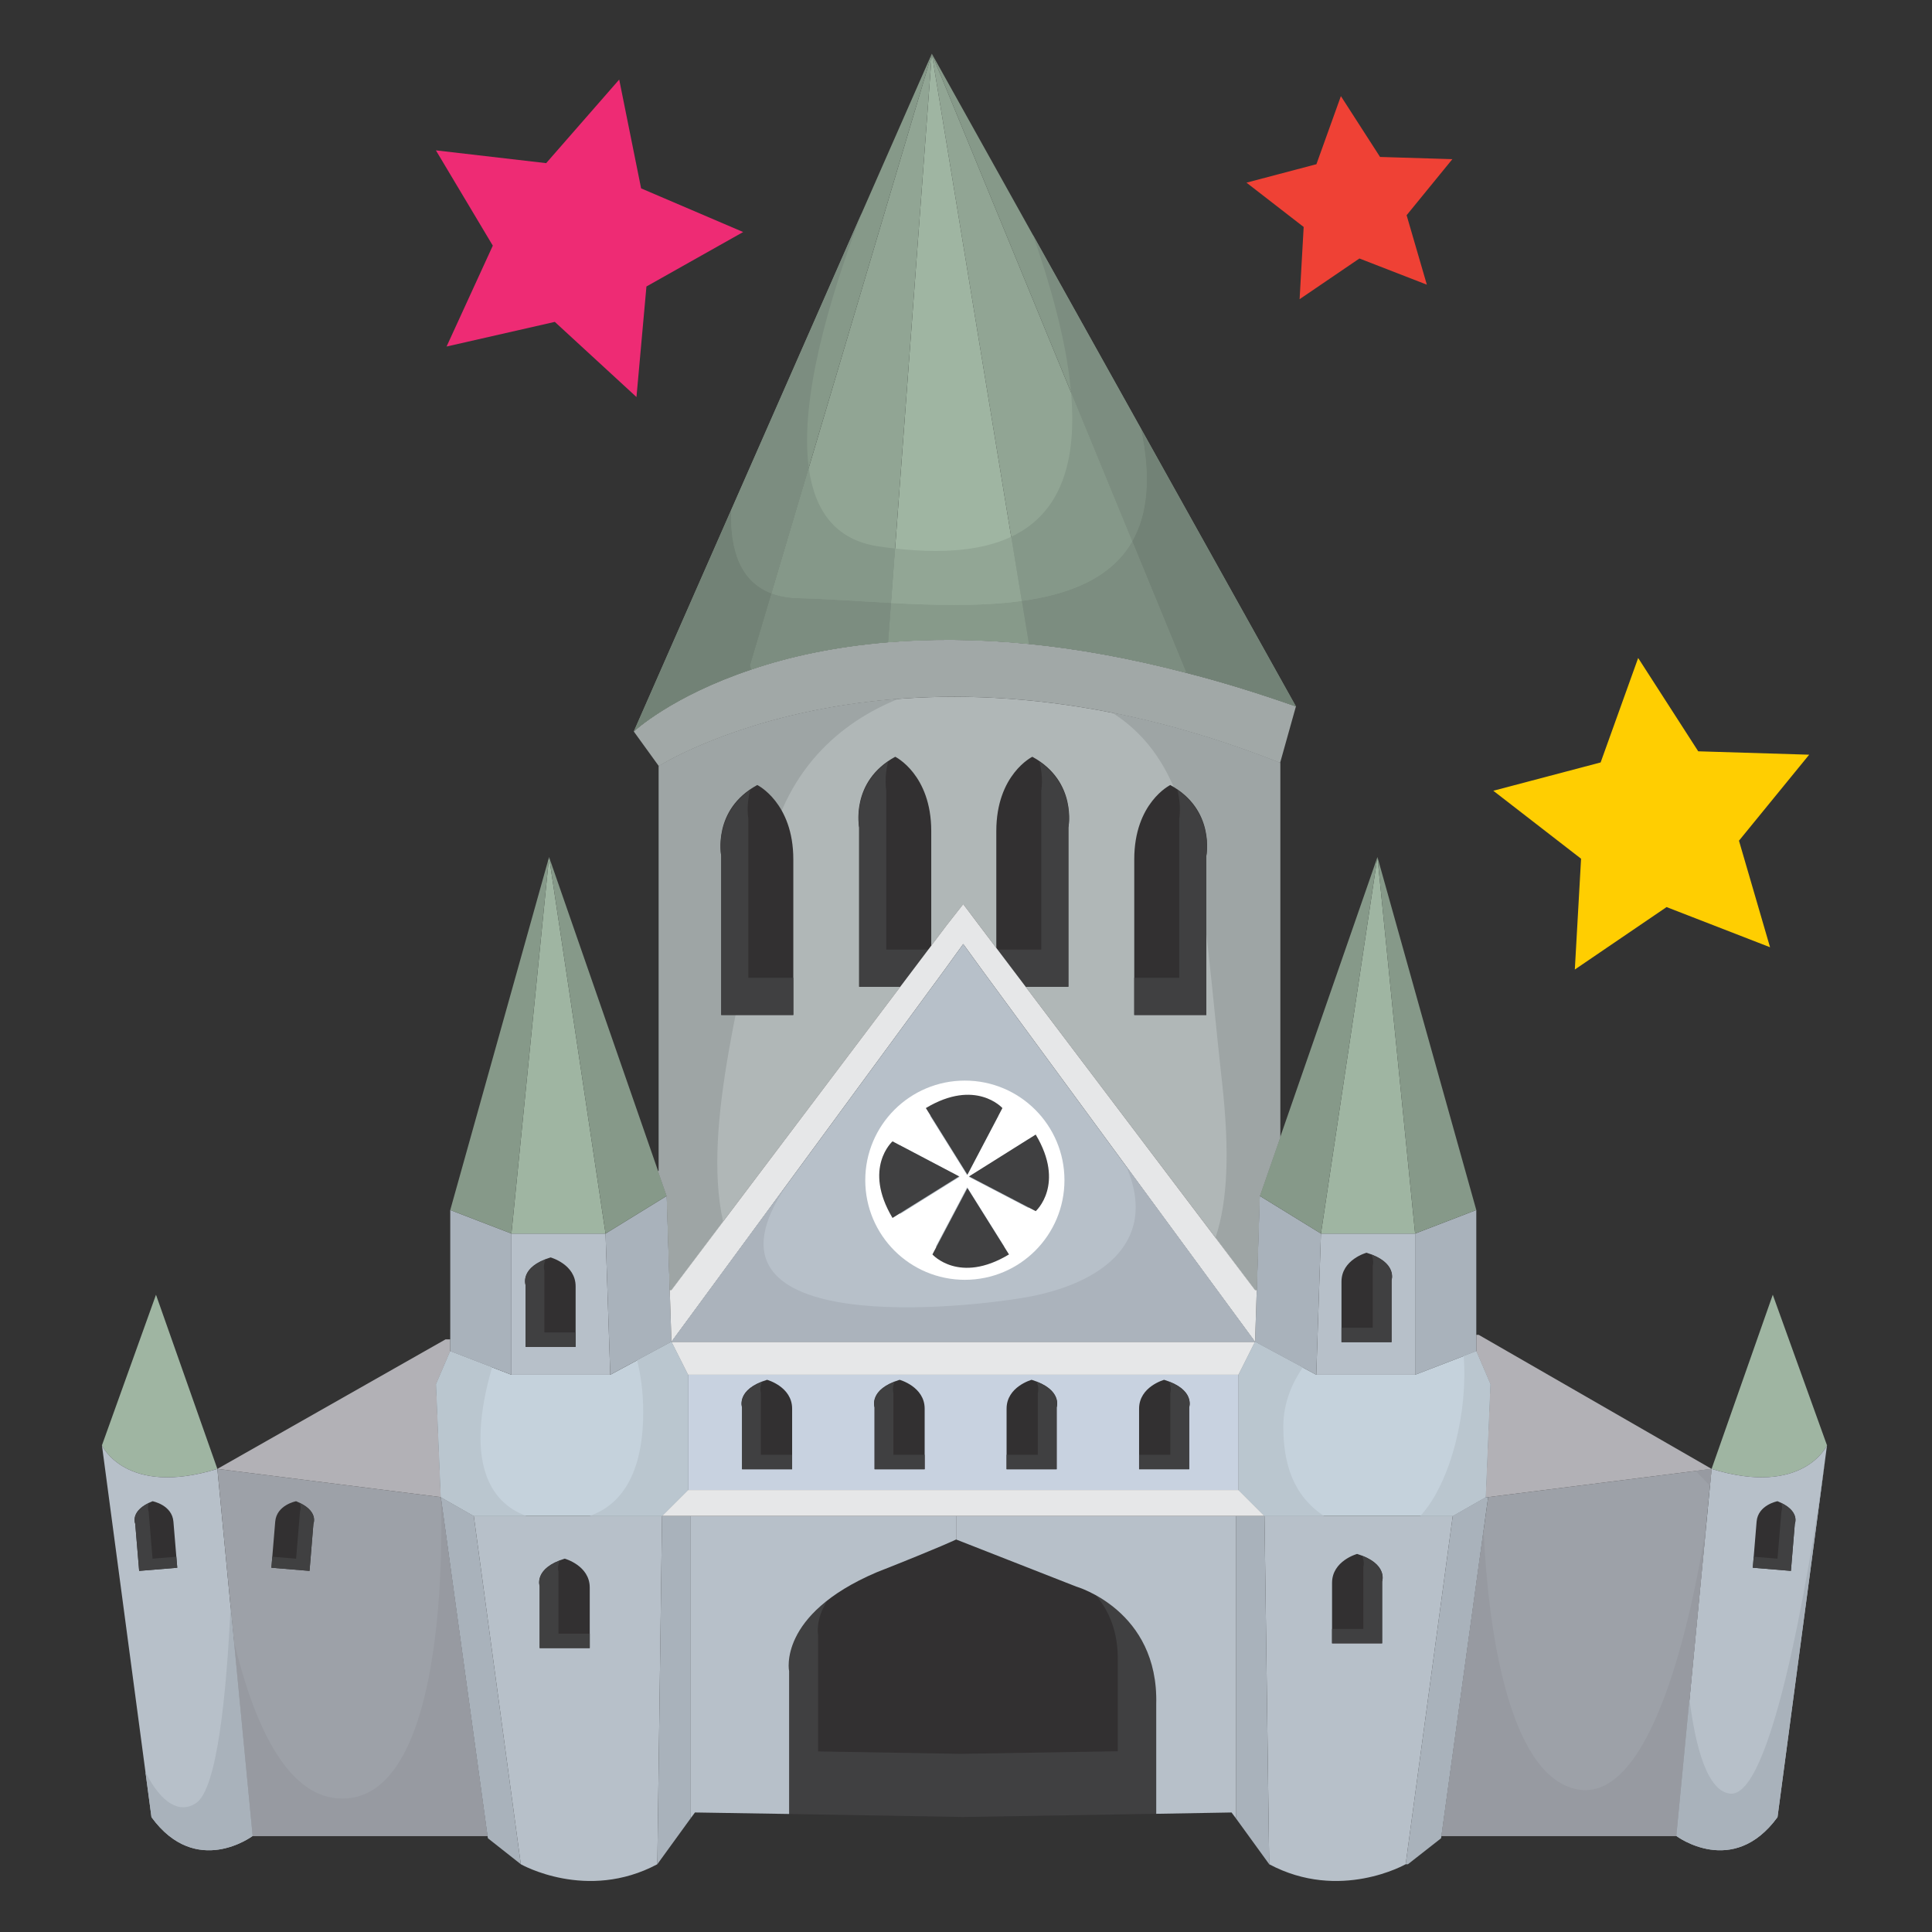
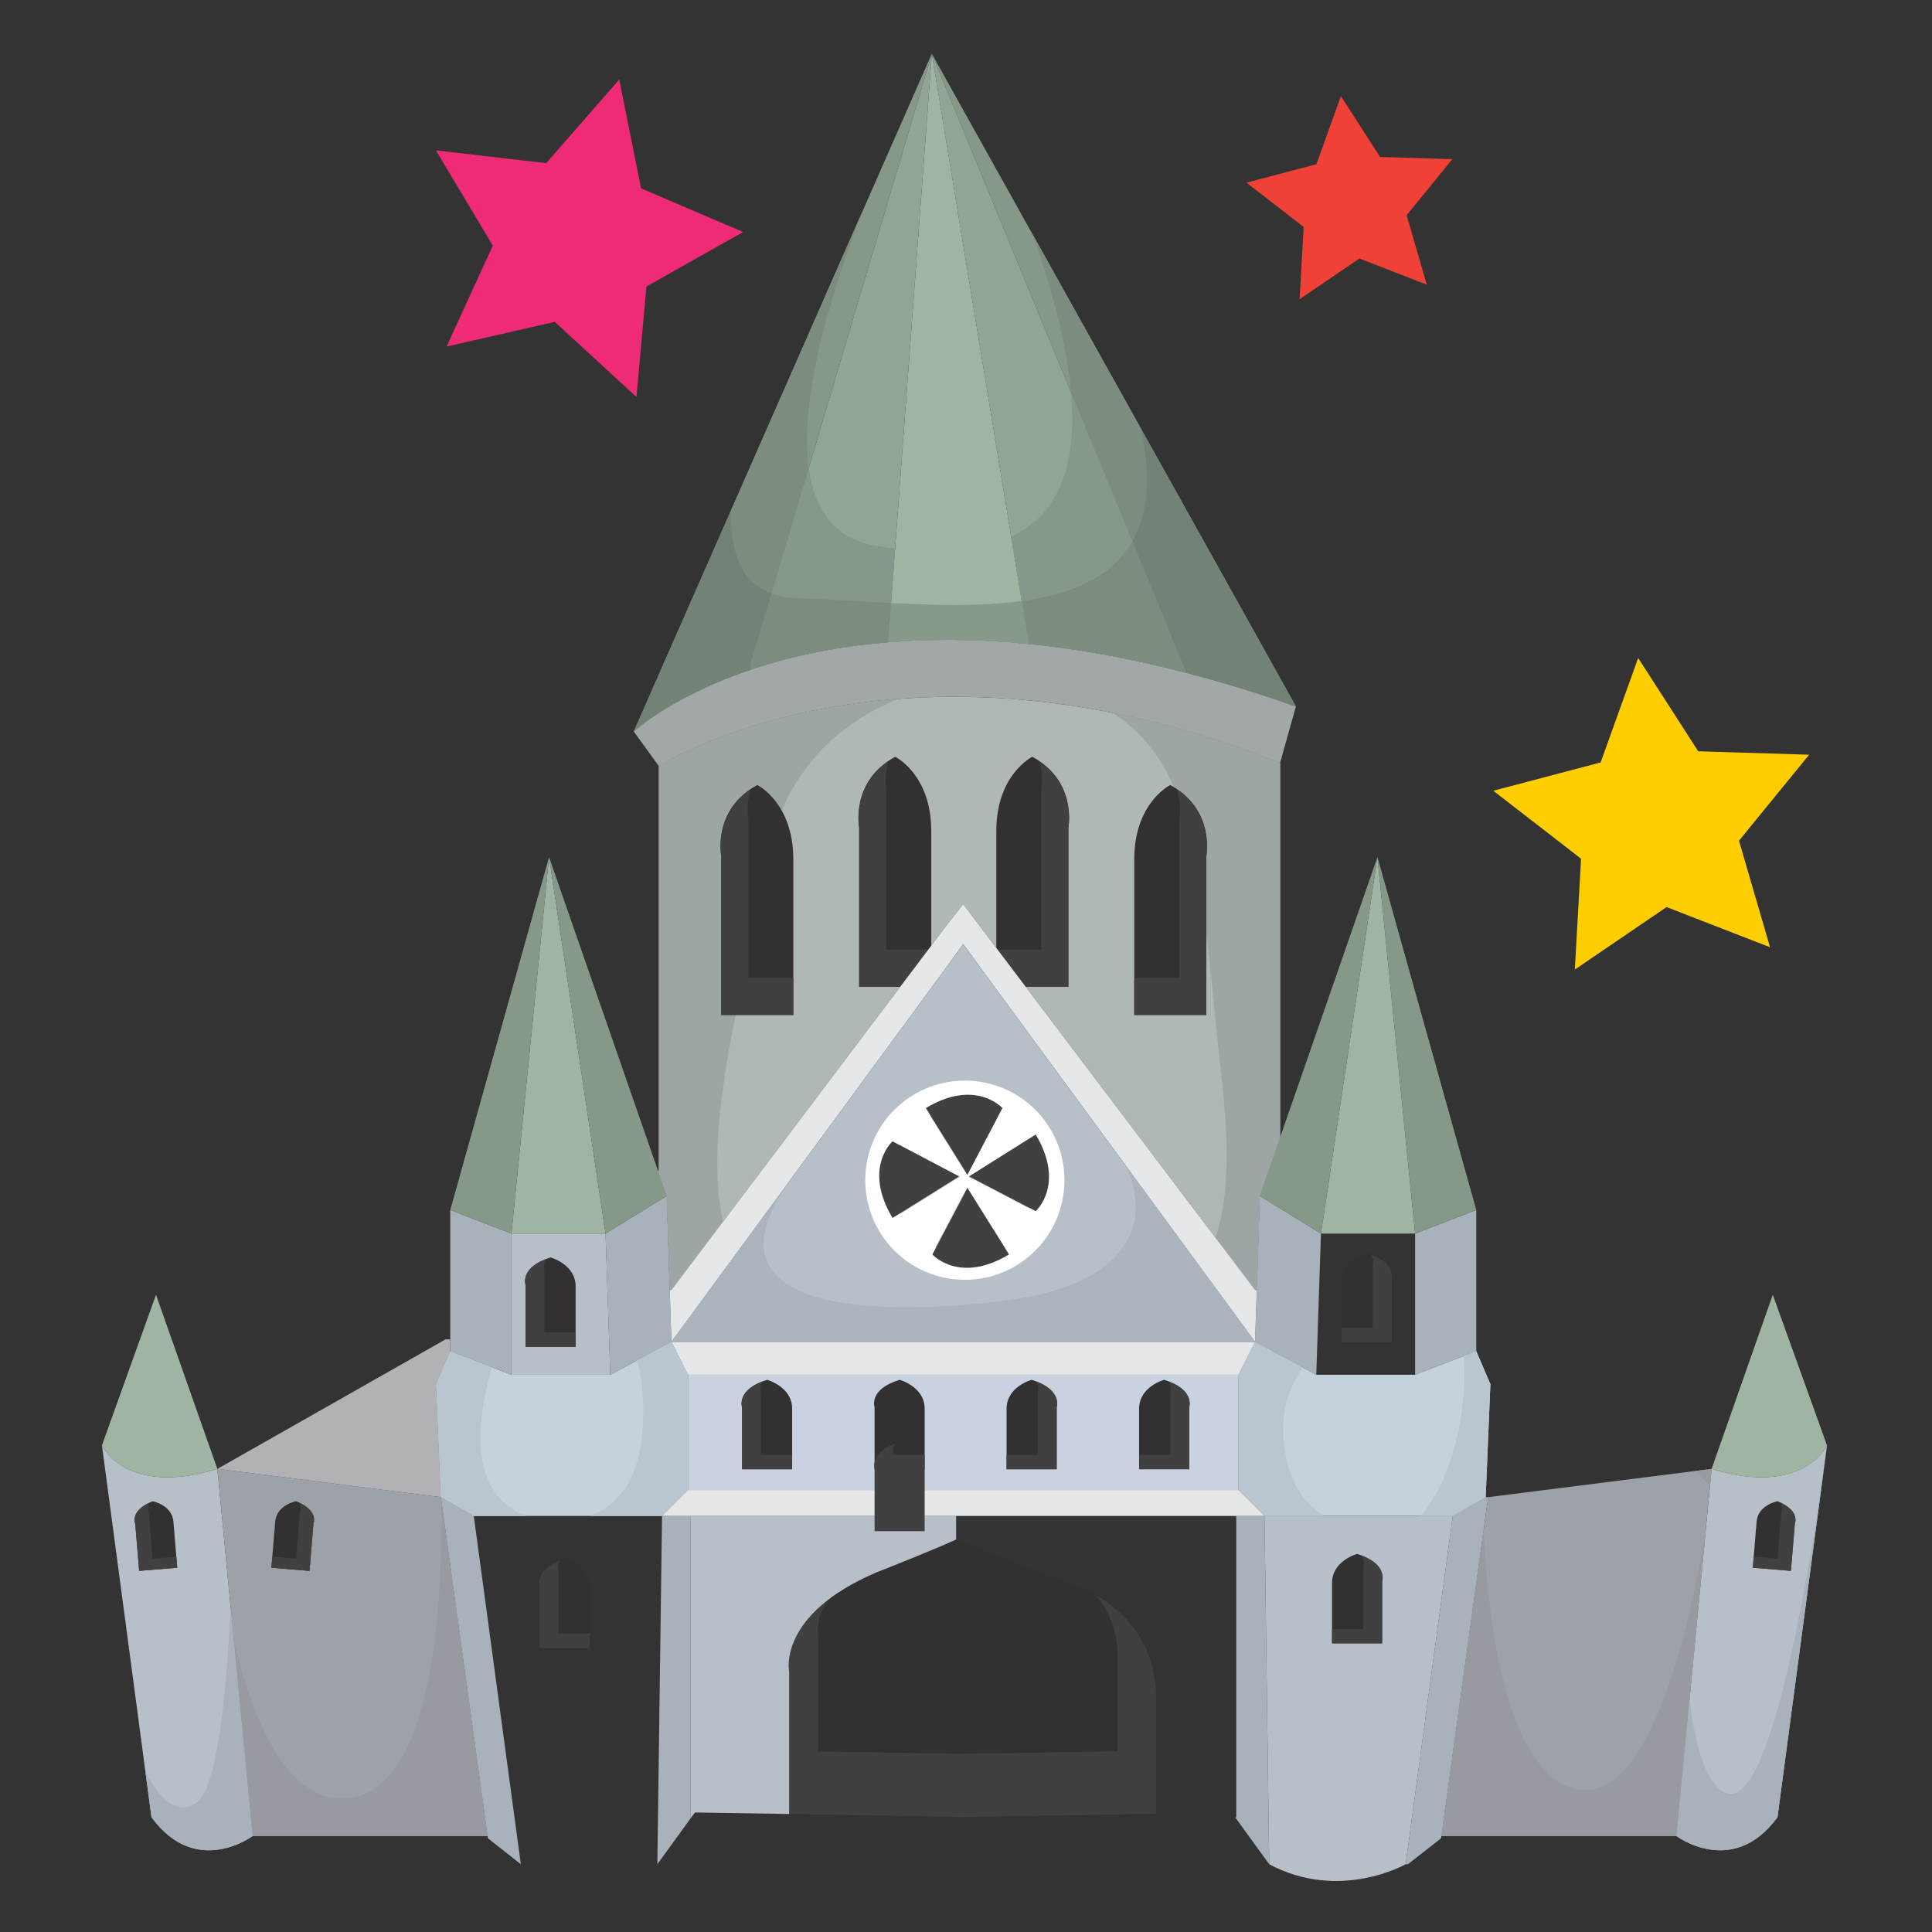
<svg xmlns="http://www.w3.org/2000/svg" version="1.1" id="Layer_1" x="0px" y="0px" width="144px" height="144px" viewBox="0 0 144 144" enable-background="new 0 0 144 144" xml:space="preserve">
  <rect x="0" y="0" width="144" height="144" fill="#333333" stroke="none" />
  <g>
    <g>
      <path fill="#323031" d="M71.794,135.429l14.385-0.239c0-0.926,0-3.467,0-8.165c0.183-7.019-5.963-8.771-5.963-8.771l-8.952-3.51    c0,0-1.038,0.52-5.95,2.457c-7.38,3.156-6.497,7.366-6.497,7.366v10.637L71.794,135.429z" />
      <path fill="#404041" d="M71.794,135.429l14.385-0.239c0-0.926,0-3.467,0-8.165c0.125-4.787-2.692-7.121-4.499-8.124    c0.934,1.098,1.689,2.687,1.631,4.961c0,3.837,0,5.91,0,6.665l-11.741,0.195l-10.593-0.183v-8.684c0,0-0.23-1.115,0.683-2.552    c-3.374,2.651-2.844,5.264-2.844,5.264v10.637L71.794,135.429z" />
-       <path fill="#B7C0C9" d="M91.792,135.092l0.294,0.392l0.056-0.042V112.99H75.655h-4.392v1.754l8.952,3.51    c0,0,6.146,1.752,5.963,8.771c0,4.698,0,7.239,0,8.165L91.792,135.092z" />
      <path fill="#B7C0C9" d="M65.314,117.201c4.912-1.938,5.95-2.457,5.95-2.457v-1.754h-3.327H51.449v22.451l0.059,0.042l0.291-0.392    l7.018,0.112v-10.637C58.817,124.567,57.934,120.357,65.314,117.201z" />
      <path fill="#9FB5A2" d="M136.175,107.728l-4.042-11.226l-4.561,12.981C134.407,111.588,136.175,107.728,136.175,107.728z" />
      <path fill="#9FB5A2" d="M16.201,109.483l-4.574-12.981l-4.03,11.226C7.598,107.728,9.353,111.588,16.201,109.483z" />
      <path fill="#B7C0C9" d="M132.485,135.441l3.69-27.714c0,0-1.769,3.86-8.602,1.756l-2.625,27.362    C124.949,136.846,129.157,140.002,132.485,135.441z" />
      <path fill="#B7C0C9" d="M7.598,107.728l3.692,27.714c3.326,4.561,7.535,1.404,7.535,1.404l-2.623-27.362    C9.353,111.588,7.598,107.728,7.598,107.728z" />
      <polygon fill="#9DA1A8" points="18.824,136.846 36.336,136.846 32.856,111.588 16.201,109.483   " />
      <polygon fill="#9DA1A8" points="127.573,109.483 110.919,111.588 107.437,136.846 124.949,136.846   " />
-       <polygon fill="#B2B1B6" points="110.735,111.588 110.919,111.588 127.573,109.483 110.216,99.492 110.034,99.492 110.034,100.713     111.085,103.169   " />
      <polygon fill="#B2B1B6" points="33.559,99.829 33.207,99.829 16.201,109.483 32.856,111.588 32.504,103.169 33.559,100.713   " />
      <polygon fill="#C5D2DC" points="38.119,102.468 33.559,100.713 32.504,103.169 32.856,111.588 35.313,112.99 49.345,112.99     51.282,111.055 51.282,102.468 50.046,100.012 45.486,102.468   " />
      <polygon fill="#A9B2BB" points="110.034,99.492 110.034,90.188 105.474,91.943 105.474,102.468 110.034,100.713   " />
      <polygon fill="#A9B2BB" points="98.456,91.943 93.896,89.136 93.672,96.152 93.545,100.012 98.107,102.468   " />
      <polygon fill="#A9B2BB" points="107.409,137.014 107.437,136.846 110.919,111.588 110.735,111.588 108.279,112.99     104.771,138.949 104.94,138.949   " />
      <polygon fill="#C5D2DC" points="108.279,112.99 110.735,111.588 111.085,103.169 110.034,100.713 105.474,102.468 98.107,102.468     93.545,100.012 92.312,102.468 92.312,111.055 94.247,112.99   " />
      <polygon fill="#A9B2BB" points="94.247,112.99 92.143,112.99 92.143,135.441 92.086,135.483 94.599,138.949   " />
      <polygon fill="#A9B2BB" points="49.345,112.99 48.994,138.949 51.508,135.483 51.449,135.441 51.449,112.99   " />
      <polygon fill="#A9B2BB" points="36.336,136.846 36.366,137.014 38.819,138.949 35.313,112.99 32.856,111.588   " />
      <polygon fill="#A9B2BB" points="33.559,100.713 38.119,102.468 38.119,91.943 33.559,90.188 33.559,99.829   " />
      <polygon fill="#A9B2BB" points="45.134,91.943 45.486,102.468 50.046,100.012 49.919,96.152 49.694,89.136   " />
-       <path fill="#B7C0C9" d="M48.994,138.949l0.352-25.959H35.313l3.506,25.959C38.819,138.949,43.732,141.757,48.994,138.949z" />
      <path fill="#B7C0C9" d="M104.771,138.949l3.508-25.959H94.247l0.352,25.959C99.859,141.757,104.771,138.949,104.771,138.949z" />
-       <polygon fill="#B7C0C9" points="105.474,91.943 98.456,91.943 98.107,102.468 105.474,102.468   " />
      <polygon fill="#B7C0C9" points="38.119,102.468 45.486,102.468 45.134,91.943 38.119,91.943   " />
      <polygon fill="#C8D2E0" points="68.639,102.468 51.282,102.468 51.282,111.055 68.289,111.055 75.304,111.055 92.312,111.055     92.312,102.468 74.953,102.468   " />
      <polygon fill="#E6E7E8" points="68.289,111.055 51.282,111.055 49.345,112.99 51.449,112.99 67.937,112.99 71.264,112.99     75.655,112.99 92.143,112.99 94.247,112.99 92.312,111.055 75.304,111.055   " />
      <polygon fill="#E6E7E8" points="69.339,100.012 50.046,100.012 51.282,102.468 68.639,102.468 74.953,102.468 92.312,102.468     93.545,100.012 74.252,100.012   " />
      <path fill="#A1A8A7" d="M66.197,47.868c-4.085,0.337-7.479,1.107-10.201,2.035c-5.964,1.992-8.758,4.617-8.758,4.617l1.867,2.581    c0,0,18.017-11.464,46.306-0.238l1.179-4.209c-2.877-1.011-5.614-1.853-8.208-2.512c-4.253-1.108-8.153-1.796-11.703-2.147    C72.779,47.614,69.285,47.614,66.197,47.868z" />
      <polygon fill="#9FB5A2" points="102.667,63.879 98.456,91.943 105.474,91.943   " />
      <polygon fill="#9FB5A2" points="45.134,91.943 40.924,63.879 38.119,91.943   " />
      <polygon fill="#869989" points="110.034,90.188 102.667,63.879 105.474,91.943   " />
      <polygon fill="#869989" points="102.667,63.879 95.412,84.772 93.896,89.136 98.456,91.943   " />
      <polygon fill="#869989" points="40.924,63.879 33.559,90.188 38.119,91.943   " />
      <polygon fill="#869989" points="45.134,91.943 49.694,89.136 49.052,87.284 40.924,63.879   " />
      <path fill="#869989" d="M96.591,52.653L69.453,4.003l18.943,46.082l-0.014,0.056C90.977,50.8,93.713,51.642,96.591,52.653z" />
      <path fill="#B0B7B7" d="M49.106,57.101V87.27l-0.054,0.015l0.643,1.852l0.225,7.017h0.127l20.518-27.194l1.23-1.571l1.055,1.403    l20.696,27.362h0.127l0.224-7.017l1.516-4.363v-27.91C67.123,45.637,49.106,57.101,49.106,57.101z" />
      <path fill="#91A594" d="M76.679,47.993c3.55,0.352,7.45,1.039,11.703,2.147l0.014-0.056L69.453,4.003L76.679,47.993z" />
      <path fill="#9FB5A2" d="M76.679,47.993l-7.227-43.99l-3.255,43.865C69.285,47.614,72.779,47.614,76.679,47.993z" />
      <path fill="#91A594" d="M66.197,47.868l3.255-43.865L55.898,49.607l0.099,0.295C58.718,48.975,62.112,48.205,66.197,47.868z" />
      <path fill="#869989" d="M47.239,54.52c0,0,2.793-2.625,8.758-4.617l-0.099-0.295L69.453,4.003L47.239,54.52z" />
      <path fill="#BAC6CF" d="M33.559,100.713l-1.054,2.456l0.352,8.419l2.457,1.402h3.919c-2.78-1-4.575-4.126-2.556-11.078    L33.559,100.713z" />
      <path fill="#BAC6CF" d="M43.947,112.99h5.398l1.937-1.936v-8.587l-1.236-2.456l-2.561,1.377c0.253,0.992,0.457,2.285,0.457,3.886    C47.942,108.884,46.896,111.96,43.947,112.99z" />
      <path fill="#BAC6CF" d="M108.279,112.99l2.456-1.402l0.351-8.419l-1.052-2.456l-0.942,0.361c0.331,4.012-0.898,9.369-3.225,11.916    H108.279z" />
      <path fill="#BAC6CF" d="M98.682,112.99c-2.311-1.528-3.032-3.918-3.032-6.665c0-1.823,0.706-3.315,1.45-4.4l-3.556-1.913    l-1.233,2.456v8.587l1.936,1.936H98.682z" />
      <polygon fill="#E6E7E8" points="76.981,17.499 96.591,52.653 76.979,17.496   " />
      <polygon fill="#E6E7E8" points="64.223,15.897 64.22,15.901 54.501,38.005   " />
      <path fill="#7C8D80" d="M76.981,17.499c1.661,4.729,2.574,8.604,2.849,11.748l4.56,11.093c1.11-1.95,1.438-4.663,0.64-8.413    l11.561,20.726L76.981,17.499z" />
      <path fill="#859889" d="M75.367,40.009l0.786,4.781c3.64-0.501,6.696-1.739,8.237-4.451l-4.56-11.093    C80.35,35.156,78.615,38.477,75.367,40.009z" />
-       <path fill="#92A695" d="M66.714,40.885l-0.299,4.057c1.563,0.084,3.149,0.147,4.711,0.147c1.738,0,3.438-0.078,5.026-0.298    l-0.786-4.781c-1.556,0.732-3.462,1.056-5.631,1.056C68.779,41.065,67.77,41.002,66.714,40.885z" />
      <path fill="#859889" d="M60.281,34.862l-2.783,9.362c0.577,0.216,1.246,0.34,2.019,0.36c2.091,0.054,4.461,0.229,6.898,0.358    l0.299-4.057c-0.404-0.045-0.814-0.1-1.233-0.16C62.235,40.25,60.704,38.024,60.281,34.862z" />
      <path fill="#7C8D80" d="M54.501,38.005c-0.102,3.038,0.706,5.358,2.997,6.219l2.783-9.362c-0.677-5.042,1.459-12.46,3.938-18.961    L54.501,38.005z" />
      <polygon fill="#E6E7E8" points="54.501,38.003 47.239,54.52 54.501,38.005   " />
      <path fill="#728276" d="M96.591,52.653L85.03,31.927c0.798,3.75,0.47,6.463-0.64,8.413l4.006,9.745l-0.014,0.056    C90.977,50.8,93.713,51.642,96.591,52.653z" />
      <path fill="#7C8D80" d="M76.153,44.791l0.526,3.203c3.55,0.352,7.45,1.039,11.703,2.147l0.014-0.056L84.39,40.34    C82.849,43.051,79.792,44.289,76.153,44.791z" />
      <path fill="#879A8A" d="M66.416,44.941l-0.218,2.927c1.387-0.114,2.852-0.176,4.401-0.176h0.005h0.009    c1.857,0,3.831,0.089,5.922,0.287c0.05,0.005,0.097,0.01,0.145,0.014l-0.526-3.203c-1.589,0.22-3.288,0.298-5.026,0.298    C69.564,45.088,67.979,45.026,66.416,44.941z" />
      <path fill="#7C8D80" d="M55.898,49.607l0.099,0.295c2.722-0.928,6.116-1.698,10.201-2.035l0.218-2.927    c-2.437-0.128-4.807-0.304-6.898-0.358c-0.773-0.02-1.442-0.144-2.019-0.36L55.898,49.607z" />
      <path fill="#728276" d="M54.501,38.005L47.239,54.52c0,0,2.793-2.625,8.758-4.617l-0.099-0.295l1.601-5.384    C55.207,43.363,54.399,41.042,54.501,38.005z" />
      <path fill="#9EA5A5" d="M66.938,52.098c-11.325,0.872-17.832,5.003-17.832,5.003V87.27l-0.054,0.015l0.643,1.852l0.225,7.017    h0.127l3.849-5.099c-1.619-7.239,1.705-17.911,3.167-26.473C58.31,57.28,62.807,53.78,66.938,52.098z" />
      <path fill="#9EA5A5" d="M93.545,96.152h0.127l0.224-7.017l1.516-4.363v-27.91c-4.429-1.758-8.604-2.958-12.5-3.734    c6.592,4.206,6.572,13.139,8.177,27.589c0.571,5.135,0.414,8.842-0.494,11.533L93.545,96.152z" />
      <path fill="#979AA1" d="M25.139,134.039c-3.902-0.313-6.275-5.765-7.707-11.722l1.392,14.528h17.512l-3.48-25.258    C32.856,111.588,33.909,134.742,25.139,134.039z" />
      <path fill="#979AA1" d="M127.573,109.483l-1.193,0.149c0.521,0.517,0.892,0.92,1.07,1.115L127.573,109.483z" />
      <path fill="#979AA1" d="M127.163,113.773c-1.015,6.363-3.988,20.939-9.764,19.564c-5.004-1.192-6.518-12.123-6.816-19.324    l-3.146,22.832h17.512L127.163,113.773z" />
      <path fill="#A9B2BB" d="M14.616,134.391c-1.209,0.806-2.573,0.055-3.773-2.305l0.447,3.355c3.326,4.561,7.535,1.404,7.535,1.404    l-1.638-17.098C16.871,126.479,16.165,133.355,14.616,134.391z" />
      <path fill="#A9B2BB" d="M132.485,135.441l3.566-26.773c-0.636,4.661-3.65,25.331-7.074,25.02    c-1.716-0.156-2.599-3.435-3.052-7.026l-0.976,10.185C124.949,136.846,129.157,140.002,132.485,135.441z" />
      <path fill="#323031" d="M59.041,109.508c0,0,0-2.874,0-4.512c0-1.643-1.868-2.153-1.868-2.153c-2.341,0.713-1.865,2.05-1.865,2.05    v4.615H59.041z" />
      <path fill="#404041" d="M59.041,109.508c0,0,0-0.443,0-1.077H56.71v-4.617c0,0-0.121-0.372,0.099-0.828    c-1.89,0.733-1.5,1.907-1.5,1.907v4.615H59.041z" />
      <path fill="#323031" d="M59.129,75.651c0,0,0-7.39,0-11.601c0-4.226-2.686-5.54-2.686-5.54c-3.373,1.836-2.687,5.271-2.687,5.271    v11.869H59.129z" />
      <path fill="#404041" d="M59.129,75.651c0,0,0-1.139,0-2.771h-3.353v-11.87c0,0-0.176-0.959,0.141-2.133    c-2.722,1.889-2.16,4.905-2.16,4.905v11.869H59.129z" />
      <path fill="#323031" d="M69.41,73.547c0,0,0-7.391,0-11.601c0-4.227-2.685-5.541-2.685-5.541    c-3.374,1.837-2.688,5.271-2.688,5.271v11.87H69.41z" />
      <path fill="#404041" d="M69.41,73.547c0,0,0-1.138,0-2.77h-3.354v-11.87c0,0-0.173-0.961,0.142-2.135    c-2.723,1.889-2.16,4.904-2.16,4.904v11.87H69.41z" />
      <path fill="#323031" d="M84.541,75.651h5.372V63.783c0,0,0.685-3.436-2.688-5.271c0,0-2.684,1.313-2.684,5.54    C84.541,68.262,84.541,75.651,84.541,75.651z" />
      <path fill="#404041" d="M87.894,61.011v11.87h-3.353c0,1.632,0,2.771,0,2.771h5.372V63.783c0,0,0.563-3.016-2.159-4.905    C88.067,60.052,87.894,61.011,87.894,61.011z" />
      <path fill="#323031" d="M74.259,61.946c0,4.21,0,11.601,0,11.601h5.372v-11.87c0,0,0.685-3.434-2.687-5.271    C76.945,56.406,74.259,57.72,74.259,61.946z" />
      <path fill="#404041" d="M77.612,70.777h-3.353c0,1.632,0,2.77,0,2.77h5.372v-11.87c0,0,0.562-3.015-2.16-4.904    c0.314,1.173,0.141,2.135,0.141,2.135V70.777z" />
      <path fill="#323031" d="M11.371,111.893c-1.739,0.691-1.292,1.679-1.292,1.679l0.293,3.513l2.84-0.234    c0,0-0.181-2.188-0.286-3.435C12.825,112.164,11.371,111.893,11.371,111.893z" />
      <path fill="#404041" d="M10.079,113.571l0.293,3.513l2.84-0.234c0,0-0.029-0.337-0.069-0.821l-1.772,0.147l-0.292-3.512    c0,0-0.115-0.277,0.022-0.64C9.708,112.703,10.079,113.571,10.079,113.571z" />
      <path fill="#323031" d="M20.513,113.415c-0.104,1.247-0.286,3.435-0.286,3.435l2.843,0.234l0.29-3.513    c0,0,0.447-0.987-1.292-1.679C22.069,111.893,20.618,112.164,20.513,113.415z" />
      <path fill="#404041" d="M22.069,116.176l-1.772-0.147c-0.042,0.484-0.069,0.821-0.069,0.821l2.843,0.234l0.29-3.513    c0,0,0.37-0.868-1.024-1.547c0.138,0.362,0.024,0.64,0.024,0.64L22.069,116.176z" />
      <path fill="#323031" d="M133.776,113.571c0,0,0.445-0.987-1.292-1.679c0,0-1.453,0.271-1.557,1.522    c-0.104,1.247-0.284,3.435-0.284,3.435l2.841,0.234L133.776,113.571z" />
      <path fill="#404041" d="M133.776,113.571c0,0,0.371-0.868-1.022-1.547c0.137,0.362,0.021,0.64,0.021,0.64l-0.29,3.512    l-1.774-0.147c-0.041,0.484-0.067,0.821-0.067,0.821l2.841,0.234L133.776,113.571z" />
      <path fill="#323031" d="M42.904,100.388c0,0,0-2.874,0-4.512c0-1.643-1.866-2.155-1.866-2.155c-2.344,0.715-1.867,2.05-1.867,2.05    v4.617H42.904z" />
      <path fill="#404041" d="M42.904,100.388c0,0,0-0.443,0-1.079h-2.33v-4.615c0,0-0.121-0.374,0.099-0.829    c-1.891,0.734-1.502,1.906-1.502,1.906v4.617H42.904z" />
      <path fill="#323031" d="M43.956,122.837c0,0,0-2.872,0-4.511c0-1.642-1.866-2.153-1.866-2.153    c-2.344,0.714-1.867,2.049-1.867,2.049v4.615H43.956z" />
      <path fill="#404041" d="M43.956,122.837c0,0,0-0.441,0-1.076h-2.329v-4.616c0,0-0.121-0.372,0.099-0.829    c-1.893,0.734-1.503,1.906-1.503,1.906v4.615H43.956z" />
      <path fill="#323031" d="M68.919,109.508c0,0,0-2.874,0-4.512c0-1.643-1.867-2.153-1.867-2.153c-2.344,0.713-1.866,2.05-1.866,2.05    v4.615H68.919z" />
-       <path fill="#404041" d="M68.919,109.508c0,0,0-0.443,0-1.077h-2.33v-4.617c0,0-0.121-0.372,0.097-0.828    c-1.89,0.733-1.5,1.907-1.5,1.907v4.615H68.919z" />
+       <path fill="#404041" d="M68.919,109.508c0,0,0-0.443,0-1.077h-2.33c0,0-0.121-0.372,0.097-0.828    c-1.89,0.733-1.5,1.907-1.5,1.907v4.615H68.919z" />
      <path fill="#323031" d="M84.901,109.508h3.734v-4.615c0,0,0.475-1.337-1.867-2.05c0,0-1.867,0.511-1.867,2.153    C84.901,106.634,84.901,109.508,84.901,109.508z" />
      <path fill="#404041" d="M87.231,103.813v4.617h-2.33c0,0.634,0,1.077,0,1.077h3.734v-4.615c0,0,0.39-1.174-1.501-1.907    C87.352,103.441,87.231,103.813,87.231,103.813z" />
      <path fill="#323031" d="M103.719,95.421c0,0,0.477-1.337-1.867-2.05c0,0-1.865,0.511-1.865,2.154c0,1.637,0,4.511,0,4.511h3.732    V95.421z" />
      <path fill="#404041" d="M103.719,95.421c0,0,0.39-1.174-1.5-1.908c0.22,0.457,0.097,0.829,0.097,0.829v4.617h-2.329    c0,0.634,0,1.077,0,1.077h3.732V95.421z" />
      <path fill="#323031" d="M103.017,117.872c0,0,0.477-1.335-1.866-2.051c0,0-1.867,0.512-1.867,2.155c0,1.637,0,4.509,0,4.509h3.733    V117.872z" />
      <path fill="#404041" d="M103.017,117.872c0,0,0.392-1.173-1.5-1.908c0.218,0.457,0.097,0.83,0.097,0.83v4.616h-2.331    c0,0.635,0,1.075,0,1.075h3.733V117.872z" />
      <path fill="#323031" d="M75.025,104.996c0,1.638,0,4.512,0,4.512h3.732v-4.615c0,0,0.477-1.337-1.866-2.05    C76.891,102.843,75.025,103.354,75.025,104.996z" />
      <path fill="#404041" d="M77.354,108.431h-2.329c0,0.634,0,1.077,0,1.077h3.732v-4.615c0,0,0.39-1.174-1.5-1.907    c0.22,0.456,0.097,0.828,0.097,0.828V108.431z" />
      <polygon fill="#E6E7E8" points="71.794,67.387 70.563,68.958 50.046,96.152 49.919,96.152 50.046,100.012 70.393,72.298     71.794,70.361 73.199,72.298 93.545,100.012 93.672,96.152 93.545,96.152 72.849,68.79   " />
      <polygon fill="#B7C0C9" points="71.794,70.361 70.393,72.298 50.046,100.012 69.339,100.012 74.252,100.012 93.545,100.012     73.199,72.298   " />
      <path fill="#ABB3BC" d="M50.046,100.012h19.293h4.913h19.293l-9.59-13.064c2.547,5.955-2.379,8.886-7.636,9.771    c-5.683,0.954-25.928,2.824-17.295-8.935L50.046,100.012z" />
      <path fill="#FFFFFF" d="M64.492,87.965c0,4.1,3.324,7.424,7.425,7.424c4.099,0,7.421-3.324,7.421-7.424    c0-4.101-3.323-7.424-7.421-7.424C67.816,80.541,64.492,83.864,64.492,87.965z M67.094,85.376l4.442,2.335l-4.442,2.771    C65.1,87.145,67.094,85.376,67.094,85.376z M69.751,92.914l2.335-4.426l2.771,4.426C71.536,94.92,69.751,92.914,69.751,92.914z     M76.638,90.028l-4.44-2.317l4.44-2.787C78.631,88.262,76.638,90.028,76.638,90.028z M74.419,83.158l-2.333,4.438l-2.771-4.438    C72.638,81.163,74.419,83.158,74.419,83.158z" />
      <path fill="#404041" d="M77.196,90.272c0,0,2.229-1.976,0-5.708l-4.965,3.118L77.196,90.272z" />
      <path fill="#404041" d="M75.204,93.498l-3.098-4.947l-2.609,4.947C69.496,93.498,71.488,95.741,75.204,93.498z" />
      <path fill="#404041" d="M69.008,82.589l3.097,4.965l2.609-4.965C74.715,82.589,72.721,80.359,69.008,82.589z" />
      <path fill="#404041" d="M66.523,90.779l4.965-3.097l-4.965-2.613C66.523,85.069,64.294,87.047,66.523,90.779z" />
    </g>
    <polygon fill="#FFCE01" points="131.929,70.602 124.216,67.608 117.378,72.263 117.844,64.004 111.302,58.938 119.302,56.828    122.099,49.042 126.576,55.998 134.845,56.251 129.613,62.66  " />
    <polygon fill="#EF4135" points="106.349,21.218 101.323,19.266 96.865,22.3 97.168,16.917 92.905,13.614 98.118,12.239    99.942,7.164 102.861,11.698 108.251,11.863 104.841,16.041  " />
    <polygon fill="#EE2B74" points="55.391,17.294 48.182,21.353 47.439,29.592 41.352,23.991 33.285,25.828 36.731,18.309    32.49,11.207 40.708,12.16 46.152,5.93 47.785,14.041  " />
  </g>
</svg>